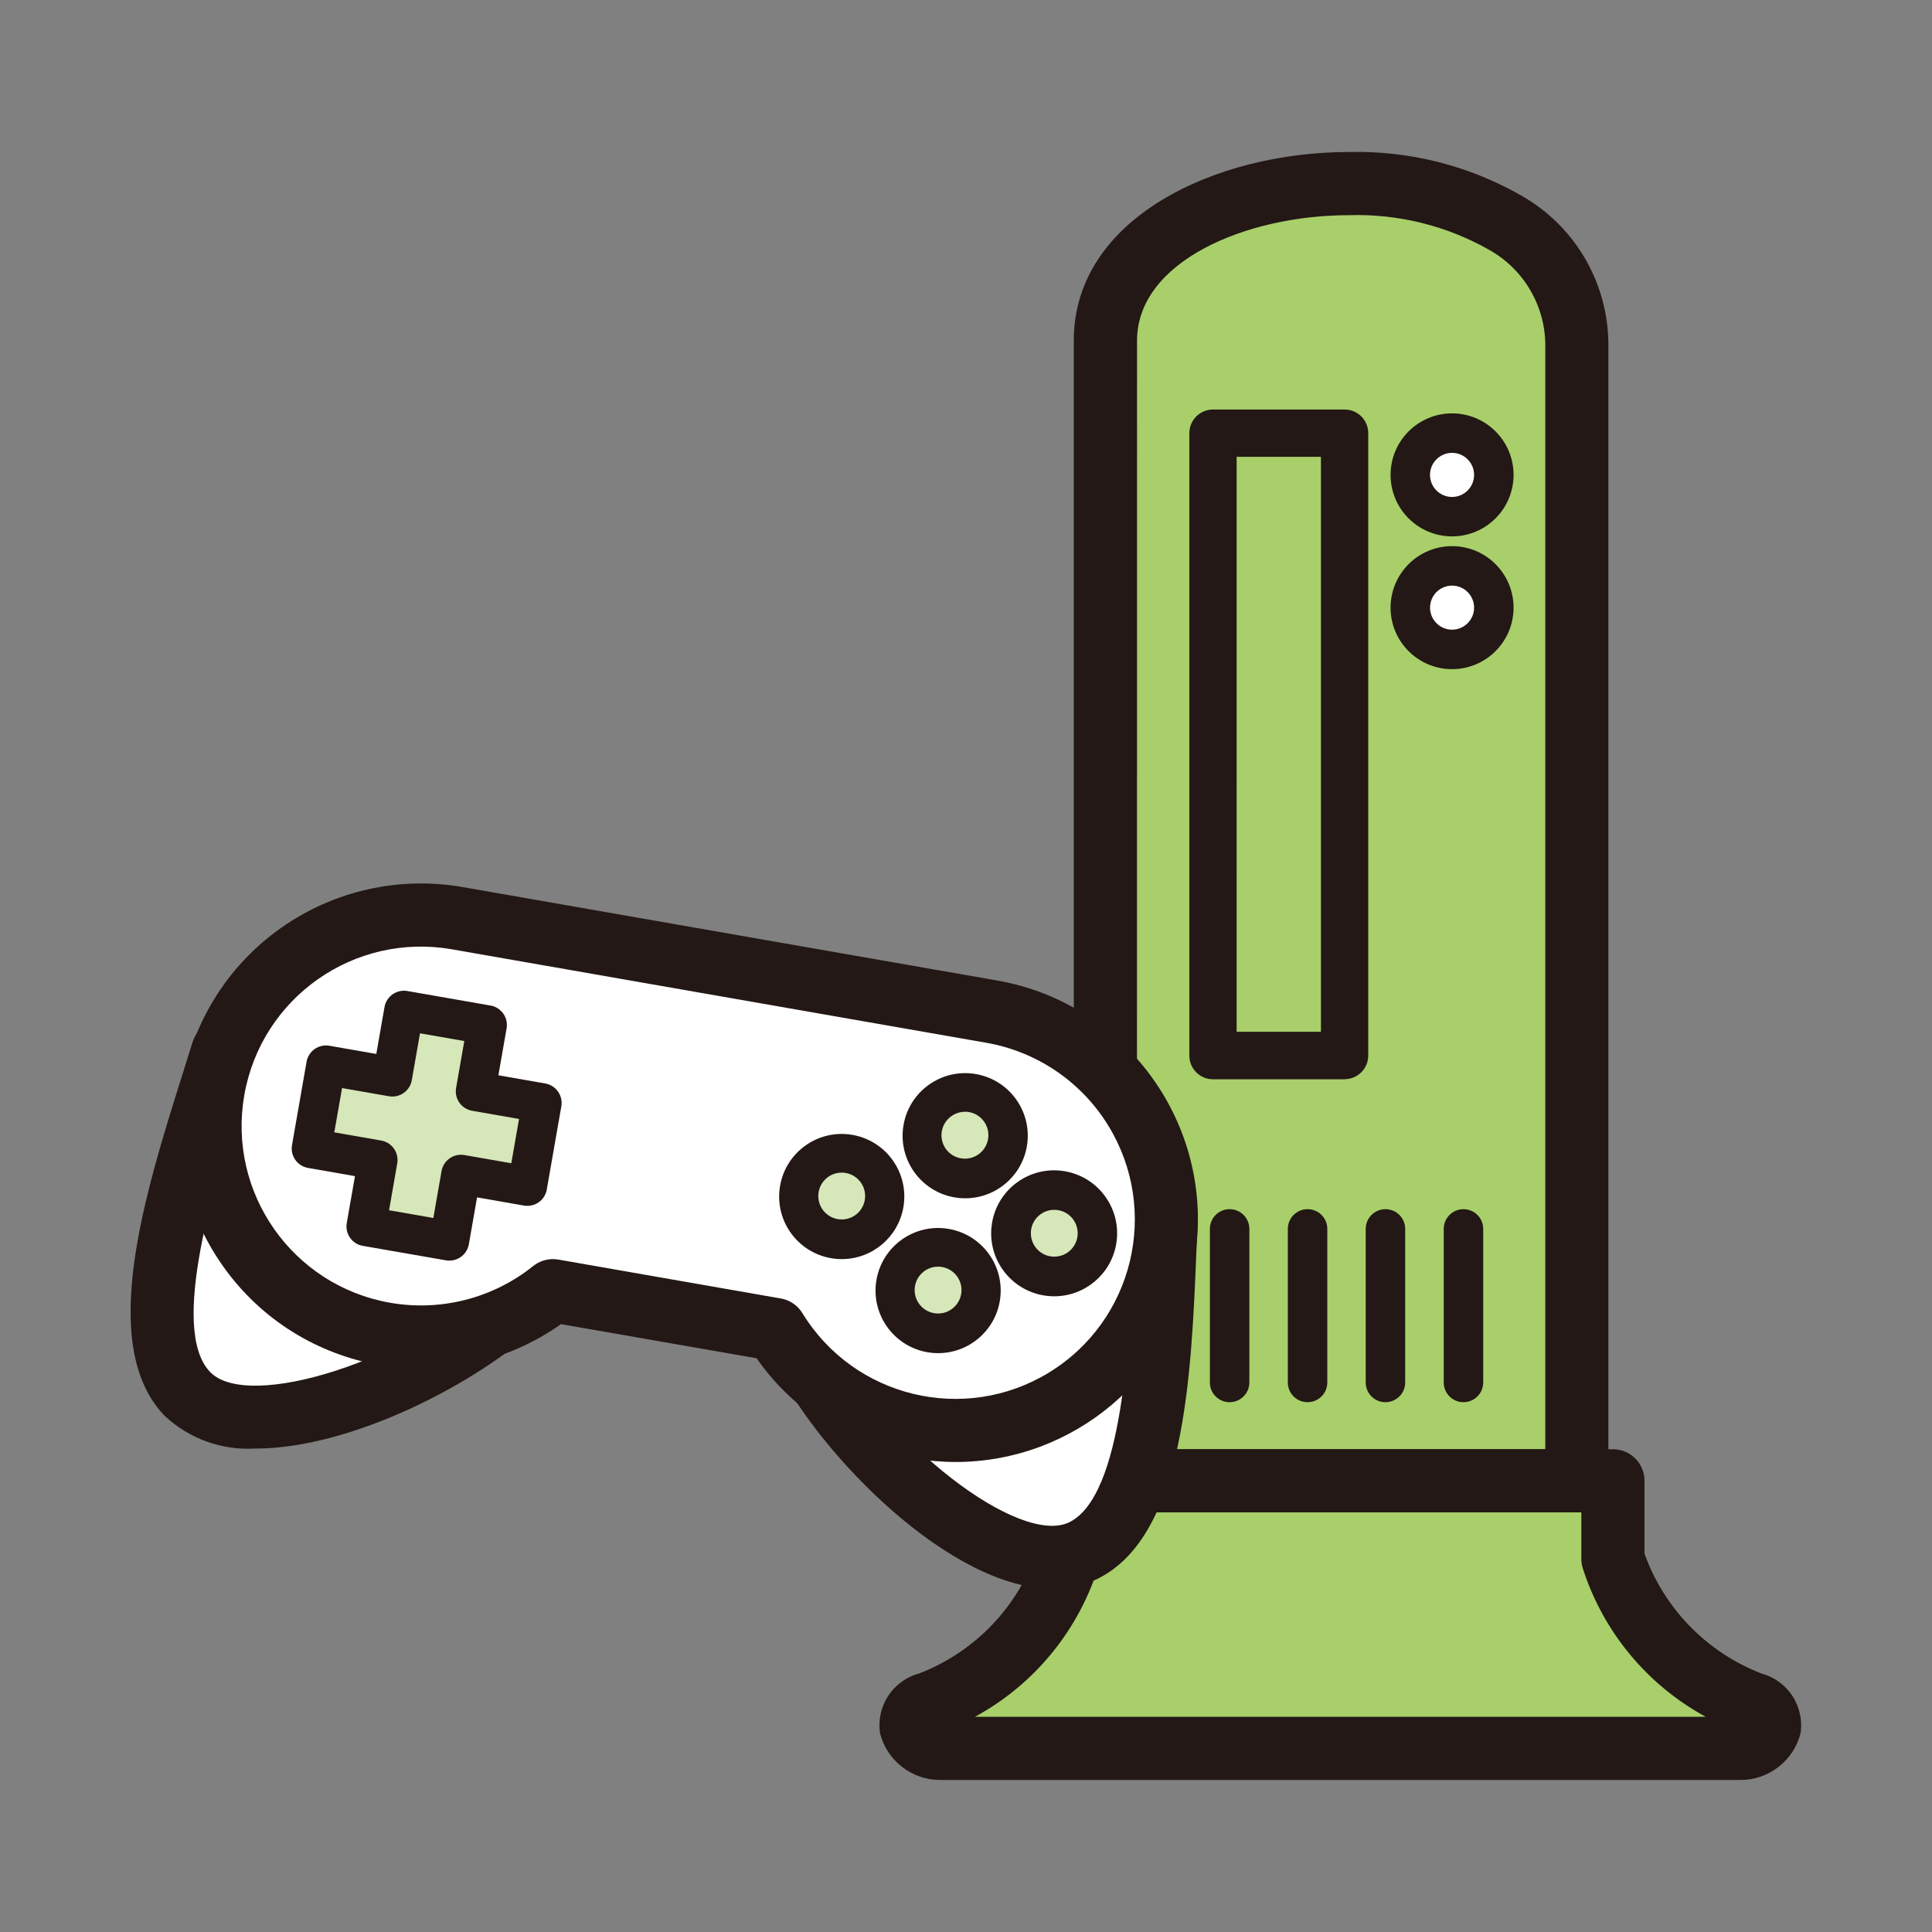
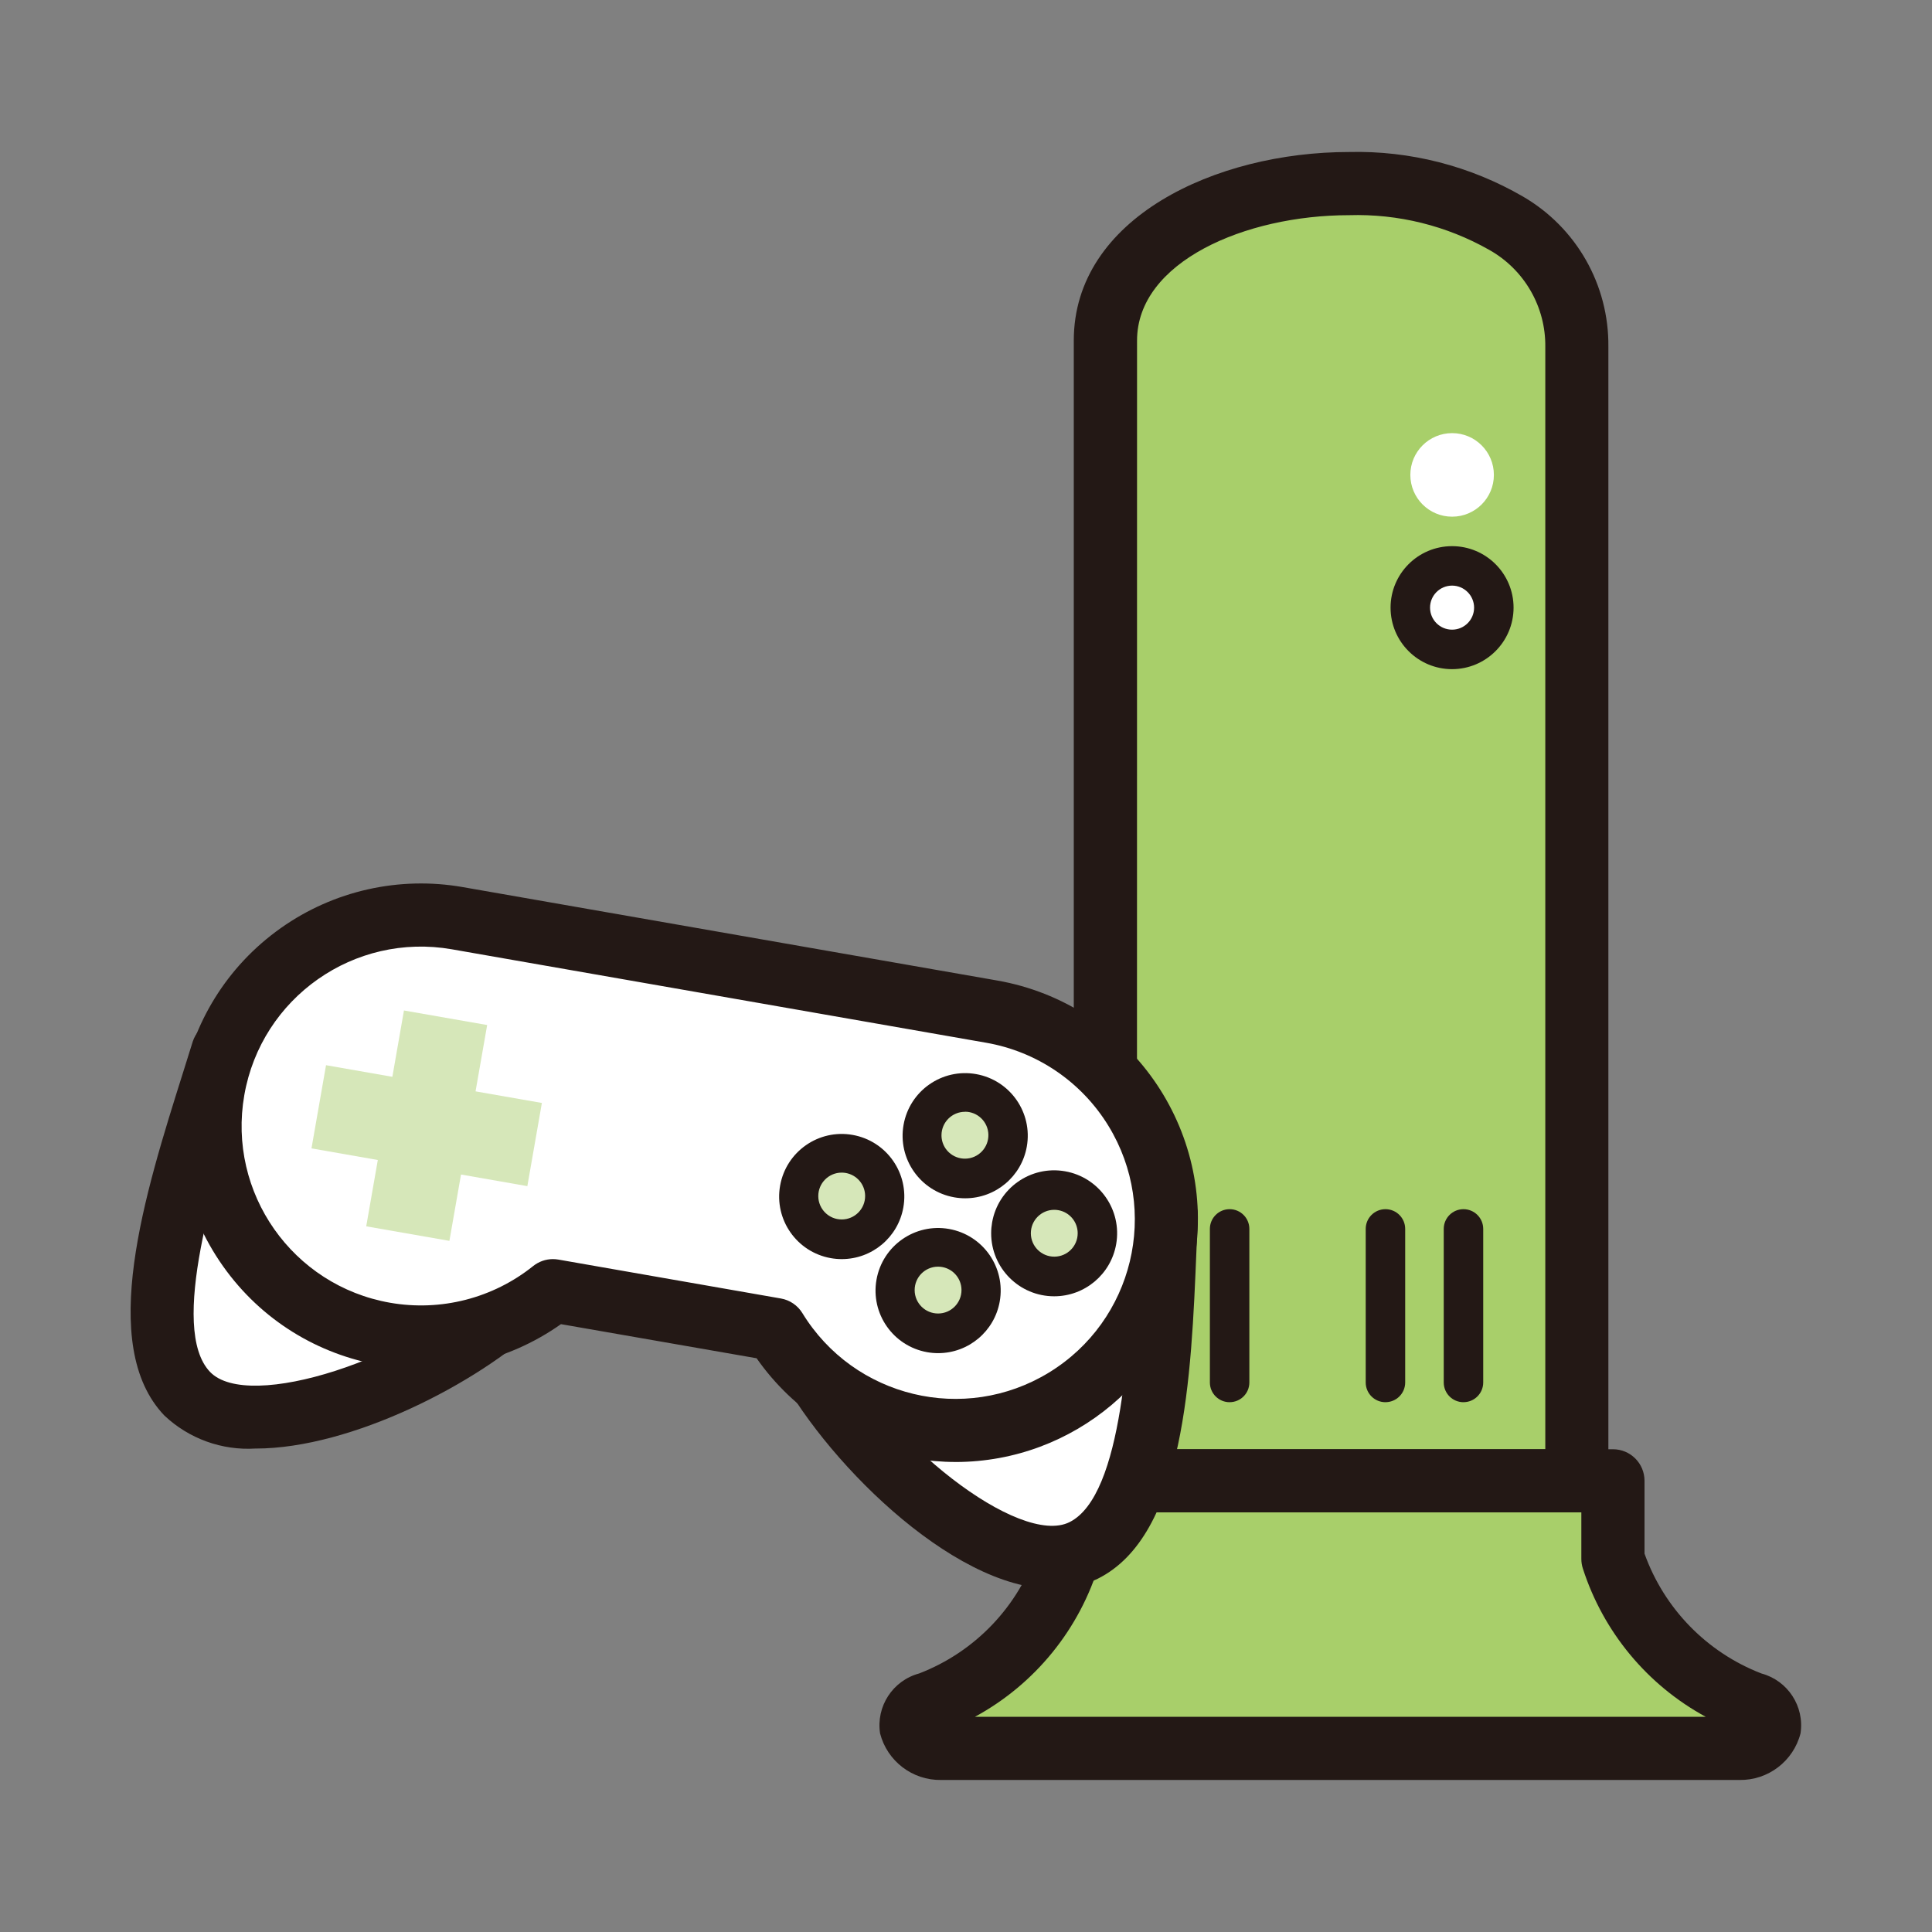
<svg xmlns="http://www.w3.org/2000/svg" id="_グループ_1763" data-name="グループ_1763" width="90" height="90" version="1.1" viewBox="0 0 90 90">
  <rect x="0" y="0" width="90" height="90" fill="#808080" stroke="none" />
  <defs>
    <clipPath id="clippath">
      <rect x="6.084" y="7.081" width="77.831" height="75.839" style="fill: none;" />
    </clipPath>
  </defs>
  <g style="clip-path: url(#clippath);">
    <g id="_グループ_1762" data-name="グループ_1762">
      <path id="_パス_47110" data-name="パス_47110" d="M73.455,16.162c0-10.684-21.96-9.5-21.96-.3v53.122h21.96V16.162Z" style="fill: #a8cf6a;" />
      <path id="_パス_47111" data-name="パス_47111" d="M73.453,70.455h-21.96c-.813,0-1.472-.659-1.472-1.472V15.864c0-5.705,6.605-8.783,12.82-8.783,2.839-.07,5.643.648,8.1,2.072,2.495,1.446,4.017,4.124,3.983,7.008v52.82c0,.813-.659,1.472-1.472,1.472h0M52.964,67.512h19.022V16.161c.023-1.869-.977-3.602-2.607-4.518-1.988-1.129-4.249-1.689-6.534-1.619-4.855,0-9.877,2.185-9.877,5.84l-.004,51.648Z" style="fill: #231815;" />
      <rect id="_長方形_4916" data-name="長方形_4916" x="56.507" y="20.176" width="6.133" height="28.996" style="fill: #a8cf6a;" />
-       <path id="_パス_47112" data-name="パス_47112" d="M62.639,50.277h-6.134c-.608,0-1.1-.492-1.1-1.1v-29c0-.608.492-1.1,1.1-1.1h6.133c.608 0,1.1.492,1.1,1.1v28.995c0,.608-.492,1.1-1.1,1.1M57.607,48.064h3.927v-26.784h-3.926l-.001,26.784Z" style="fill: #231815;" />
      <path id="_パス_47113" data-name="パス_47113" d="M81.504,79.323c-3.018-1.169-5.354-3.627-6.368-6.7v-3.64h-25.325v3.407c-.968,3.178-3.344,5.734-6.443,6.932-1.771.708-.708,2.124.472,2.124h37.192c1.181,0,2.243-1.416.472-2.124" style="fill: #a8cf6a;" />
      <path id="_パス_47114" data-name="パス_47114" d="M81.032,82.918h-37.191c-1.335.021-2.511-.876-2.844-2.169-.193-1.259.591-2.462,1.821-2.793,2.614-1.008,4.638-3.134,5.518-5.793v-3.181c0-.812.659-1.471,1.471-1.471h25.329c.812-.001,1.471.656,1.472,1.468v3.396c.918,2.562,2.904,4.599,5.443,5.581,1.231.33,2.017,1.533,1.824,2.793-.333,1.293-1.509,2.19-2.844,2.169M81.141,80.782h0ZM45.417,79.975h34.042c-2.722-1.48-4.77-3.951-5.721-6.9-.049-.148-.073-.302-.073-.458v-2.164h-22.383v1.936c0.0.145-.021.289-.063.428-.911,3.06-2.997,5.634-5.802,7.158" style="fill: #231815;" />
      <path id="_パス_47115" data-name="パス_47115" d="M69.591,22.123c0,1.075-.871,1.946-1.946,1.946s-1.946-.871-1.946-1.946c0-1.075.871-1.946,1.946-1.946h0c1.074-.001,1.945.87,1.946,1.944v.002" style="fill: #fff;" />
-       <path id="_パス_47116" data-name="パス_47116" d="M67.645,24.987c-1.582.001-2.866-1.281-2.867-2.863-.001-1.582,1.281-2.866,2.863-2.867,1.582-.001,2.866,1.281,2.867,2.863v.002c-.002,1.582-1.283,2.863-2.865,2.865M67.643,21.096c-.567-.001-1.027.459-1.028,1.026-.001.567.459,1.027,1.026,1.028.567.001,1.027-.459,1.028-1.026v-.002c-.001-.565-.459-1.024-1.024-1.026" style="fill: #231815;" />
      <path id="_パス_47117" data-name="パス_47117" d="M69.591,28.307c0,1.075-.871,1.946-1.946,1.946s-1.946-.871-1.946-1.946c0-1.075.871-1.946,1.946-1.946h0c1.074-.001,1.945.87,1.946,1.944v.002" style="fill: #fff;" />
      <path id="_パス_47118" data-name="パス_47118" d="M67.645,31.172c-1.582.001-2.866-1.281-2.867-2.863-.001-1.582,1.281-2.866,2.863-2.867,1.582-.001,2.866,1.281,2.867,2.863v.002c-.002,1.582-1.283,2.863-2.865,2.865M67.643,27.28c-.567,0-1.026.459-1.026,1.026s.459,1.026,1.026,1.026,1.026-.459,1.026-1.026c-.001-.566-.46-1.025-1.026-1.026" style="fill: #231815;" />
      <path id="_パス_47119" data-name="パス_47119" d="M68.174,65.32c-.508,0-.919-.411-.919-.919v-7.154c0-.508.412-.919.919-.919.508,0,.92.412.92.919v7.153c0,.508-.411.919-.919.919" style="fill: #231815;" />
      <path id="_パス_47120" data-name="パス_47120" d="M64.539,65.32c-.508,0-.919-.411-.919-.919v-7.154c0-.508.412-.919.92-.919.508,0,.919.412.919.919v7.153c0,.508-.411.919-.919.919" style="fill: #231815;" />
-       <path id="_パス_47121" data-name="パス_47121" d="M60.911,65.32c-.508,0-.919-.411-.919-.919v-7.154c0-.508.412-.919.92-.919.508,0,.919.412.919.919v7.153c0,.508-.411.919-.919.919" style="fill: #231815;" />
      <path id="_パス_47122" data-name="パス_47122" d="M57.28,65.32c-.508,0-.919-.411-.919-.919v-7.154c0-.508.412-.919.92-.919.508,0,.919.412.919.919v7.153c0,.508-.411.919-.919.919" style="fill: #231815;" />
      <path id="_パス_47123" data-name="パス_47123" d="M10.388,48.944c-1.596,5.175-4.448,13.075-1.671,15.975,2.777,2.9,11.427-.513,15.367-4.237l-13.696-11.738Z" style="fill: #fff;" />
      <path id="_パス_47124" data-name="パス_47124" d="M11.909,67.478c-1.57.099-3.11-.458-4.253-1.538-3.134-3.28-.91-10.333.878-16,.156-.495.307-.973.448-1.43.261-.77,1.096-1.183,1.866-.922.741.251,1.156,1.037.946,1.79-.143.462-.3.947-.453,1.447-1.305,4.137-3.489,11.061-1.557,13.083,1.787,1.869,9.365-.576,13.293-4.29.59-.558,1.522-.532,2.08.058.558.59.532,1.522-.058,2.08-2.8,2.647-8.709,5.723-13.19,5.723" style="fill: #231815;" />
      <path id="_パス_47125" data-name="パス_47125" d="M37.459,63.023c2.442,4.841,9.416,10.994,13.018,9.2s3.6-10.19,3.852-15.6l-16.87,6.4Z" style="fill: #fff;" />
      <path id="_パス_47126" data-name="パス_47126" d="M49.046,74.013c-4.761,0-10.823-6.208-12.9-10.326-.348-.735-.035-1.612.7-1.961.709-.336,1.558-.057,1.928.636,2.435,4.826,8.734,9.7,11.048,8.545,2.5-1.246,2.8-8.5,2.974-12.833.021-.524.041-1.033.065-1.516.038-.812.727-1.439,1.538-1.401.812.038,1.439.727,1.402,1.538-.022.478-.043.98-.064,1.5-.242,5.938-.541,13.326-4.6,15.348-.649.319-1.365.48-2.088.472" style="fill: #231815;" />
      <path id="_パス_47127" data-name="パス_47127" d="M46.197,47.124l-24.892-4.351c-5.347-.936-10.441,2.639-11.377,7.986-.936,5.347,2.639,10.441,7.986,11.377,2.781.487,5.638-.246,7.841-2.011l10.368,1.813c2.835,4.629,8.885,6.083,13.514,3.249,4.629-2.835,6.083-8.885,3.249-13.514-1.474-2.406-3.91-4.063-6.689-4.549" style="fill: #fff;" />
      <path id="_パス_47128" data-name="パス_47128" d="M44.532,68.105c-.66-0-1.319-.057-1.97-.171-2.961-.519-5.594-2.197-7.316-4.661l-9.114-1.589c-5.097,3.601-12.148,2.388-15.749-2.709-3.601-5.097-2.388-12.148,2.709-15.749,2.457-1.736,5.505-2.42,8.469-1.901l24.892,4.351c6.147,1.078,10.256,6.936,9.178,13.083-.946,5.393-5.623,9.332-11.099,9.347M25.758,58.654c.085 0.0.169.008.253.022l10.367,1.813c.416.073.78.321,1,.681,2.409,3.937,7.553,5.176,11.49,2.767,3.937-2.409,5.176-7.553,2.767-11.49-1.253-2.048-3.326-3.458-5.691-3.871l-24.89-4.353c-4.546-.796-8.877,2.244-9.673,6.791-.796,4.546,2.244,8.877,6.791,9.673,2.365.414,4.794-.209,6.667-1.711.261-.208.585-.322.919-.322" style="fill: #231815;" />
      <path id="_パス_47129" data-name="パス_47129" d="M22.153,50.84l.541-3.09-3.876-.678-.54,3.09-3.09-.541-.678,3.875,3.09.541-.54,3.09,3.875.677.541-3.09,3.09.541.677-3.875-3.09-.54Z" style="fill: #d6e7b9;" />
-       <path id="_パス_47130" data-name="パス_47130" d="M20.936,58.725c-.053 0-.106-.004-.159-.013l-3.876-.675c-.5-.087-.834-.563-.747-1.063l0-.001.382-2.184-2.184-.382c-.501-.087-.836-.563-.749-1.064 0-.002.001-.004.001-.006l.677-3.875c.088-.5.565-.834,1.065-.747l2.184.382.382-2.184c.088-.5.564-.834,1.064-.748l3.876.677c.5.088.835.565.747,1.065l-.382,2.184,2.184.382c.501.087.835.564.748,1.065-0.0 0-0.0 0-0.0 0l-.678,3.875c-.087.5-.562.834-1.062.747-.001-0-.002-0-.002-0l-2.184-.382-.382,2.185c-.077.44-.459.76-.906.76M18.124,56.378l2.063.361.382-2.185c.088-.5.565-.835,1.065-.747l2.184.382.361-2.063-2.185-.382c-.5-.088-.835-.565-.747-1.065l.382-2.184-2.064-.359-.382,2.185c-.088.5-.565.834-1.065.747l-2.184-.382-.361,2.063,2.184.382c.501.087.835.564.748,1.065-0.0 0-0.0 0-0.0 0l-.381,2.182Z" style="fill: #231815;" />
      <path id="_パス_47131" data-name="パス_47131" d="M46.941,53.232c-.192,1.096-1.236,1.828-2.332,1.636-1.096-.192-1.828-1.236-1.636-2.332.192-1.095,1.235-1.827,2.33-1.636,1.096.192,1.829,1.235,1.637,2.331-0.0 0-0.0 0-0.0 0" style="fill: #d6e7b9;" />
      <path id="_パス_47132" data-name="パス_47132" d="M44.964,55.821c-.172-0-.343-.015-.512-.045-1.585-.282-2.642-1.795-2.36-3.38.282-1.585,1.795-2.642,3.38-2.36,1.585.282,2.642,1.795,2.36,3.38-.247,1.391-1.456,2.404-2.868,2.405M44.957,51.792c-.604-.003-1.096.485-1.099,1.089-.001.227.068.448.199.634.35.492,1.033.608,1.526.258.492-.35.608-1.033.258-1.526-.165-.232-.414-.391-.694-.442-.062-.011-.126-.016-.189-.016" style="fill: #231815;" />
      <path id="_パス_47133" data-name="パス_47133" d="M45.681,60.448c-.192,1.096-1.235,1.828-2.331,1.637-1.096-.192-1.828-1.235-1.637-2.331.192-1.096,1.235-1.828,2.331-1.637,1.096.192,1.829,1.235,1.637,2.331-0.0 0-0.0 0-0.0 0" style="fill: #d6e7b9;" />
      <path id="_パス_47134" data-name="パス_47134" d="M43.703,63.035c-.172-0-.343-.015-.512-.045-1.585-.282-2.642-1.795-2.36-3.38.282-1.585,1.795-2.642,3.38-2.36,1.585.282,2.642,1.795,2.36,3.38-.247,1.391-1.456,2.404-2.868,2.405M43.694,59.006c-.603.003-1.089.493-1.086,1.096.003.603.493,1.089,1.096,1.086.603-.003,1.089-.493,1.086-1.096-.002-.529-.384-.98-.905-1.07-.063-.011-.127-.016-.191-.016" style="fill: #231815;" />
      <path id="_パス_47135" data-name="パス_47135" d="M41.191,56.065c-.192,1.096-1.235,1.828-2.331,1.637-1.096-.192-1.828-1.235-1.637-2.331.192-1.096,1.235-1.828,2.331-1.637,1.096.192,1.829,1.235,1.637,2.331-0.0 0-0.0 0-0.0 0" style="fill: #d6e7b9;" />
      <path id="_パス_47136" data-name="パス_47136" d="M39.213,58.654c-.172-0-.343-.015-.512-.045-1.585-.282-2.642-1.795-2.36-3.38.282-1.585,1.795-2.642,3.38-2.36,1.585.282,2.642,1.795,2.36,3.38-.247,1.391-1.456,2.404-2.868,2.405M39.205,54.625c-.603.003-1.089.493-1.086,1.096.003.603.493,1.089,1.096,1.086.603-.003,1.089-.493,1.086-1.096-.002-.529-.384-.98-.905-1.07-.063-.011-.127-.016-.191-.016" style="fill: #231815;" />
      <path id="_パス_47137" data-name="パス_47137" d="M51.09,57.796c-.192,1.096-1.235,1.828-2.331,1.637-1.096-.192-1.828-1.235-1.637-2.331.192-1.096,1.235-1.828,2.331-1.637,1.096.192,1.829,1.235,1.637,2.331-0.0 0-0.0 0-0.0 0" style="fill: #d6e7b9;" />
      <path id="_パス_47138" data-name="パス_47138" d="M49.107,60.386c-1.621-0-2.935-1.314-2.935-2.935 0-.169.015-.337.044-.504.279-1.596,1.799-2.664,3.395-2.385,1.596.279,2.664,1.799,2.385,3.395-.245,1.404-1.464,2.429-2.889,2.429M49.107,56.358c-.603.003-1.089.493-1.086,1.096.003.603.493,1.089,1.096,1.086.603-.003,1.089-.493,1.086-1.096-.002-.529-.384-.98-.905-1.07-.063-.011-.127-.016-.191-.016" style="fill: #231815;" />
    </g>
  </g>
</svg>